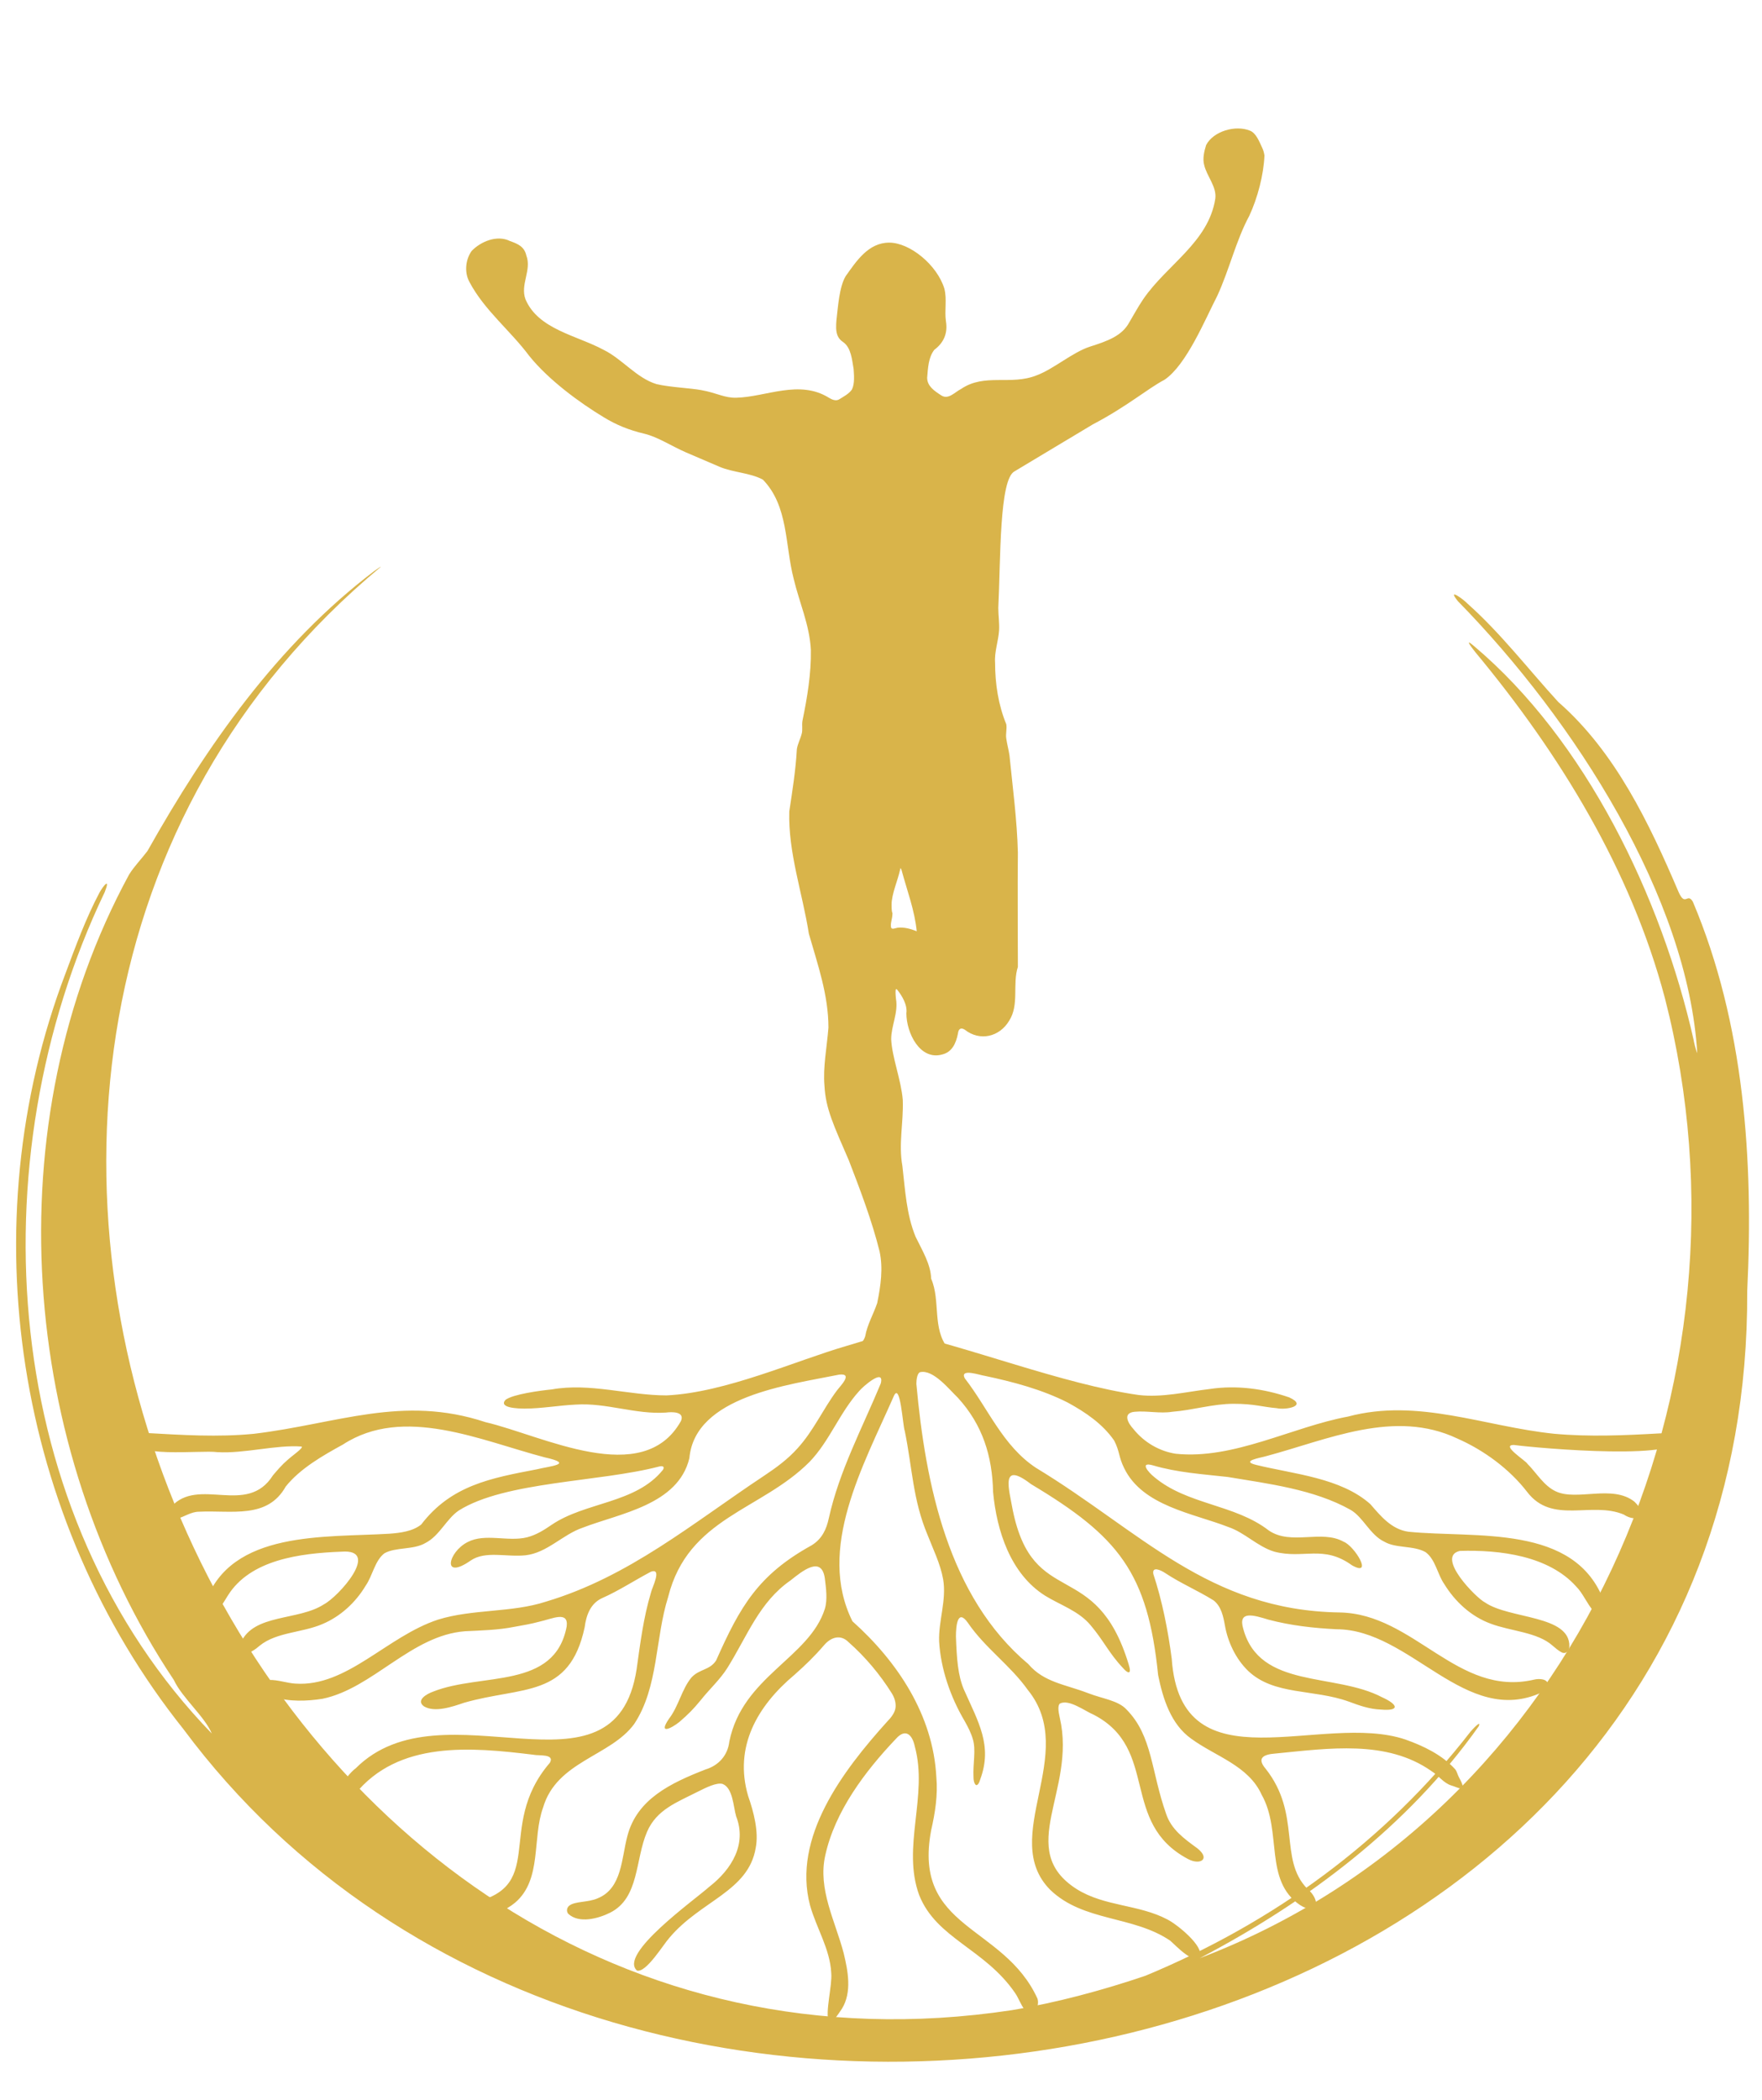
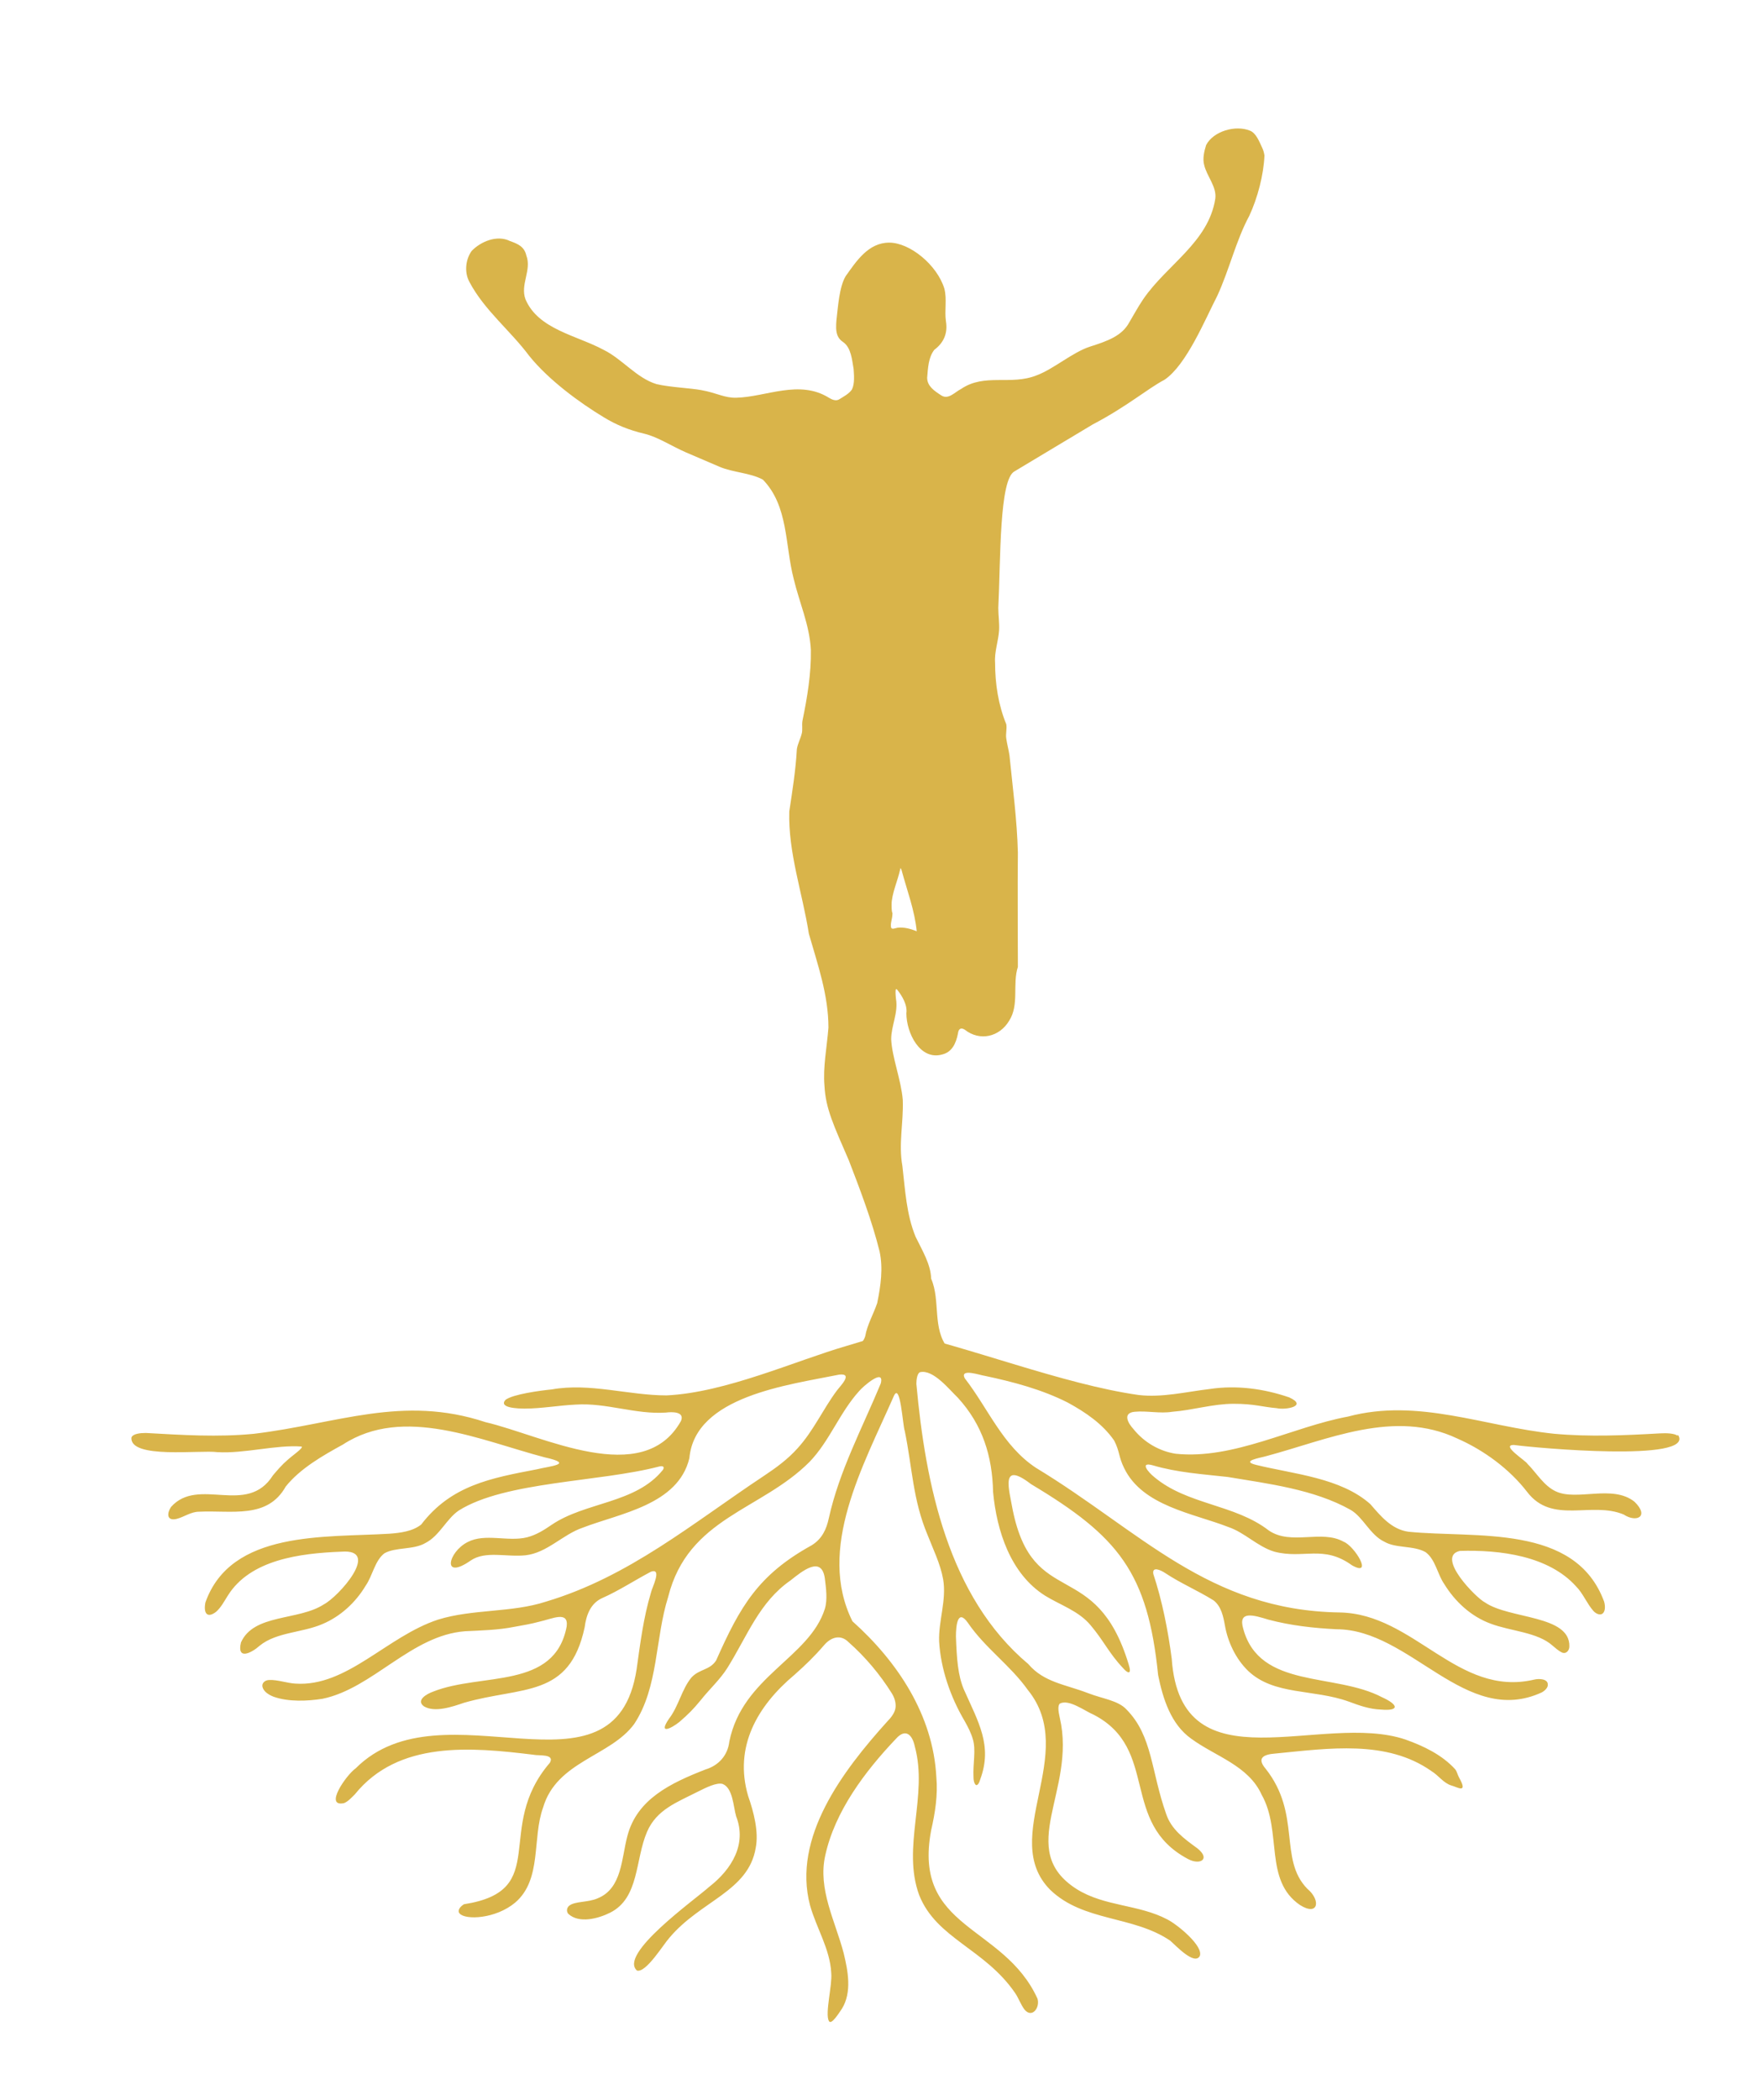
<svg xmlns="http://www.w3.org/2000/svg" version="1.1" viewBox="0 0 440.9 525.3">
  <defs>
    <style> .cls-1 { fill: #d9b44a; } </style>
  </defs>
  <g>
    <g id="Layer_1">
      <g>
        <path class="cls-1" d="M419.8,359.2c-.8-.6-2.7-.7-4.4-.6-8.8.5-17.7.9-26.5.1-17.5-1.8-34-9-51.6-4.3-14,2.6-28.6,10.8-43.1,9.3-3.9-.6-7.8-2.7-10.6-6.2-1.3-1.4-2.8-4,.3-4.3,3-.3,6.4.5,9.4,0,5.2-.4,10.2-2,15.4-2s7.2.8,10.8,1.1c2.1.5,7.9-.5,3.1-2.7-6.4-2.2-13.2-3.1-19.9-2.1-5.9.7-11.9,2.2-17.8,1.5-19-2.7-42.5-12.1-61.2-16.1-3.1,1.2-8.1,2.7-11.8,3.8-12.8,3.7-30.3,11.7-45.1,12.4-9.5,0-19.2-3.2-28.7-1.5-3,.3-9.7,1.2-11.6,2.6-1.9,2.1,3.4,2.2,4.8,2.2,4.2,0,8.5-.8,12.8-1,7.6-.5,14.9,2.5,22.5,2,1.5-.2,4.8-.3,3.8,2.1-9.5,17-34.7,3.6-48.9.3-20.8-6.9-37.1.4-57.9,2.9-9.1.9-18.1.3-27.1-.2-1.5,0-3.2.2-3.6,1.1-.6,5.5,17.3,3.1,21.5,3.7,6.8.4,14.7-1.9,21.1-1.4.4.4-2.3,2.2-3.6,3.4-1.3,1.1-2.5,2.5-3.6,3.8-6.5,10.3-18.6.2-25.5,7.9-1,1.5-1.2,3.6,1.4,3,1.9-.5,3.6-1.8,5.6-1.8,8.2-.4,17.1,1.9,21.7-6.3,3.6-4.5,9.2-7.7,14.3-10.5,15.2-9.9,34.5-1,50.5,3.2,7.7,1.7,1.2,2.2-2,3-11.5,2.2-21.4,4-28.9,13.8-2.1,1.7-5.2,2.1-7.9,2.3-16.2,1-39.7-.9-46.1,17.2-.5,2.5.3,4.1,2.6,2.4,1.3-1.1,2.1-2.7,3-4.1,5.6-9,18-10.6,28.4-11,10.1-.8-.7,11.3-4.4,13.2-6.3,4.1-17.5,2.3-20.7,9.5-1.1,4.6,2.7,2.6,4.7.8,4.2-3.4,10.6-3.2,15.7-5.4,4.5-1.9,8.3-5.4,10.8-9.6,1.7-2.4,2.3-6.3,4.7-8.1,2.8-1.6,7.3-.8,10.3-2.6,3.5-1.8,5.2-6,8.3-8.1,11.6-7.3,35.2-7.1,50.1-11,.8-.2,1.5-.1,1,.8-6.8,8.5-19.4,8-27.9,13.8-1.9,1.3-3.8,2.5-6.1,3.1-4.8,1.2-10.5-1.1-14.9,1.2-4.9,2.5-6.5,9.7.8,4.6,3.7-2.5,8.9-.8,13.7-1.3,5.4-.6,9.3-5.2,14.3-6.9,9.3-3.6,23.9-5.7,26.7-17.4,1.4-15.5,24.7-18.3,37.5-20.9,3.6-.4.2,2.9-.6,4-3.5,4.7-5.8,10-9.8,14.4-2.5,2.8-5.4,4.9-8.4,6.9-17.8,11.8-33.8,25.3-54.6,31.5-8.6,2.8-18.3,1.8-27,4.5-12.8,4.2-22.8,16.9-35.7,16-2-.1-4.5-1-6.5-.9-1.1,0-2,.8-1.7,1.8.3,1.1,1.5,1.9,2.8,2.4,3.7,1.3,8.4,1.1,12.2.5,12.6-2.6,22.2-15.9,35.7-16.9,4.1-.2,8.3-.3,12.3-1.1,2.2-.4,4.1-.7,6.3-1.3,3.2-.7,7.3-2.8,6.8,1.2-3,15.9-21.3,11.5-33.4,16.3-1.7.6-4.4,2.2-2.3,3.7,2.7,1.6,7.1.1,10-.9,14.6-4.2,26.4-1.1,30.2-18.9.4-3.1,1.5-6,4.4-7.3,4.1-1.8,8.2-4.5,12.2-6.6,2.9-1,.2,4.1,0,5.2-1.9,6.3-2.7,12.8-3.6,19.2-5.4,35.1-48.4,2.9-70.3,24.8-2.4,1.7-8,9.8-2.9,8.7,1-.4,1.9-1.4,2.7-2.2,10.9-13.5,29.1-11.8,44.7-9.9,1.2.3,5.4-.3,4.1,2-14.2,16.5.5,32-21.5,35.4-1.3.8-1.6,1.8-1.1,2.3,1.4,1.7,9,1.4,13.9-2.7,6.8-5.8,4.2-16.1,7-23.8,3.4-11.6,16.9-12.8,22.8-20.9,6.1-9.2,5.2-21.4,8.5-31.8,5-19.9,23.3-21.6,35.4-33.8,5-5.2,7.5-12.3,12.4-17.7.9-1.1,6.4-5.9,5.4-1.9-4.6,11.1-10.4,21.9-13,33.7-.6,2.8-1.7,5.2-4.3,6.8-13.4,7.4-17.9,15.3-23.9,28.8-1.6,2.5-4.2,2.1-6.2,4.3-2.4,2.9-3.2,7.2-5.6,10.3-2.8,4.1.6,2.4,2.6.8,2.3-2,3.4-3.1,5.3-5.4,2.2-2.8,4.8-5.1,6.7-8.1,5-8,8-16.5,15.8-21.9,3-2.4,7.8-6.3,8.6-.5.3,2.4.7,5.3,0,7.6-3.9,12.3-20.6,16.9-23.9,33.2-.4,3.5-2.7,6-6,7-8.7,3.4-17.1,7.4-19.5,16.6-1.5,5.5-1.3,13.1-7.4,15.6-2.4,1.1-5.8.7-7.2,1.9-.6.5-.7,1.4-.2,2,2.7,2.5,7.5,1.2,10.5-.3,7.3-3.7,6.2-13.2,9.2-20.2,2.4-5.6,7.5-7.4,12.8-10.1,2-1,4.6-2.3,6.1-1.9,2.6,1,2.7,5.7,3.4,8.1,2.7,6.9-1,13.2-6.8,17.7-3.7,3.3-22.7,16.8-18,20.9,2.3.6,6.7-6.7,8.1-8.2,7.8-9.3,19.8-11.6,21.6-22.5.8-4-.5-9-1.9-13-3.6-12.3,2.3-22.5,11.6-30.3,2.7-2.4,4.9-4.5,7.4-7.4,1.7-2,4.1-2.8,6.1-.8,4.2,3.7,7.9,8.1,10.9,12.9.6,1,1,2.2.9,3.4-.1,1.3-1.1,2.6-2.1,3.6-11.1,12.3-23.8,29-19.3,46,1.6,5.7,5,10.9,5.3,16.9.3,3-1.6,10.1-.6,12,.6,1.2,2.6-2.1,3.3-3.1,2.5-4.1,1.5-9.4.4-13.9-2.1-8-6.5-16-4.6-24.4,2.4-11,9.9-21,17.7-29.2,2.4-2.7,4.1-1,4.7,1.9,3.4,12.3-3.3,25.2,1.1,37.2,4.3,10.9,16.4,13.4,24,24.5.9,1.3,1.4,2.9,2.4,4.2,1.9,2.2,3.9-.6,3.2-2.8-8.5-18.6-31.3-17.2-26.6-42.1,1-4.4,1.7-8.8,1.3-13.3-.8-15.5-9.7-28.9-21-39-9-18.1,2.7-38.9,10.3-56.2,1.7-4.1,2.3,7.5,2.8,8.6,1.9,9.3,2,17.2,5.7,26,1.4,3.6,3.2,7.2,3.9,11.1.9,5.2-1.2,10.4-1,15.6.4,6.8,2.8,13.8,6.4,19.9.8,1.4,1.6,3,2,4.4.9,2.8,0,6.2.2,9.7,0,.9.3,1.8.7,1.9.6,0,.9-1.2,1-1.5,3.1-8.4-.5-14.3-4.1-22.4-1.5-3.5-1.8-7.7-2-13.3,0-2.6.4-7.1,3-3.4,4.3,6.3,10.6,10.6,15,16.8,12.9,15.9-7.4,36.9,5.6,50,8.3,8,20.7,6.4,30,12.7,1.4,1.2,6,6.2,7.4,3.9,1.1-2.5-5.7-8-8.1-9.2-7.2-3.8-15.7-3.2-22.7-7.6-15.5-9.9,0-24.6-4.2-42.8-.2-1-.7-2.9,0-3.6,2.3-1.2,6.3,1.9,8.5,2.8,16.5,8.6,6.4,27,23.6,36.1,3,1.6,5.7,0,2.3-2.7-3.3-2.4-6.5-4.7-7.8-8.6-3.8-10.7-3.4-19.5-9.9-26.1-2.1-2.3-6-2.7-9.6-4.1-5.7-2.2-11.1-2.7-15-7.3-20-16.8-25.7-44.9-28-70.1,0-1,.2-2.6.9-2.9,3.3-.8,7.3,4.3,9.5,6.4,6.2,6.8,8.6,14.6,8.8,23.6.9,9.6,4.3,20.4,13,25.9,3.9,2.4,8.4,3.8,11.4,7.4,3.3,3.9,4.6,7,8.1,10.7,1.2,1.4,2.3,1.8,1.4-1-8.2-26.9-23.9-13.4-29-38.6-.9-5.1-3.2-12.4,4.6-6.4,21.9,13.1,29.2,22.1,31.8,47.8,1.2,5.9,3.2,12.3,8.3,15.9,6,4.4,14.3,6.7,17.6,14,5.2,9.2.5,21.4,9.6,27.6,4.6,2.9,5.3-1.2,1.8-4.1-7.2-7.4-1.4-18.6-10.4-30-2.4-2.8-.3-3.6,2.4-3.8,13.4-1.3,27.9-3.5,39.1,4.4,1.8,1.1,3,3,5,3.6,1.3.3,4.3,2.3,1.9-2-.4-.7-.5-1.5-1-2.1-3.3-3.6-7.9-5.8-12.4-7.4-21-7.1-56.2,12.5-58.5-20.2-.9-7-2.4-14.6-4.6-21.2-.4-2.1,2-.9,2.9-.3,3.9,2.6,8.2,4.4,12.2,6.9,1.9,1.5,2.4,4,2.8,6.2.7,4.1,2.7,8.4,5.8,11.4,6.5,6.2,16.3,4.5,25.2,7.7,2.7,1,5.2,1.9,8.1,2,4.8.4,4.2-1.3.2-3.1-11.8-6.2-30.6-2-34.7-17.1-1.4-4.7,2.7-3.4,6.3-2.3,5.7,1.5,11.2,2.1,17,2.4,18.6,0,32.3,24.6,51.4,15.8.9-.5,1.6-1.3,1.5-2,0-1.4-2.2-1.5-3.4-1.2-19.2,4.5-30-16.5-48.7-16.8-32.8-.5-49.9-20.4-76-36.2-8.3-5.5-11.9-14.8-17.8-22.4-1.3-2.6,4-.7,5-.6,7.1,1.5,14.3,3.4,20.8,6.7,4.4,2.4,8.7,5.3,11.6,9.5,1.4,2.7,1.1,4.1,2.5,6.9,4.6,9.5,17.3,11.3,26,14.7,4.2,1.4,7.3,4.9,11.6,6.2,7.3,1.9,12.2-1.8,19.4,3.4,5.5,3.1.6-4.9-2.1-5.9-5.5-3.1-13.1,1-18.7-2.8-8.5-6.6-20.4-6.4-28.7-13.4-1.4-1.1-3.8-3.9-.3-2.9,6.1,1.8,12.4,2.2,18.7,2.9,10.2,1.7,21.6,3.1,30.7,8.2,3.2,1.8,4.9,6.3,8.5,8,2.9,1.7,7.3.9,10.3,2.6,2.5,1.8,3,5.6,4.7,8,2.7,4.4,6.7,8.1,11.6,9.9,5,1.9,11.7,2.1,15.5,5.5.7.6,1.5,1.3,2.3,1.7,1.1.5,1.9-.5,1.9-1.5.2-7.9-15-6.8-21.1-11-2.1-1-12.5-11.5-6.3-12.9,10-.3,22.2,1.2,29.1,8.9,1.7,1.7,2.7,4.3,4.3,6.1.7.8,1.8,1.2,2.4.6s.6-1.8.3-2.9c-7.2-19.6-32.2-15.8-49-17.5-4.2-.6-6.9-3.9-9.5-6.9-7.4-6.6-19.1-7.5-28.5-9.8-4.2-1,1.1-1.8,2.4-2.2,15.4-4.1,32.1-11.9,47.9-4.4,6.6,2.9,13,7.6,17.4,13.3,6.3,8.3,16.1,2.3,24.2,5.7,3.2,2.1,6.5.5,2.7-3.2-5.5-4.4-14.4-.1-19.7-2.6-3-1.4-4.8-4.6-7.1-6.9-.3-.7-6.9-4.8-3.3-4.7,5,.7,45.4,4.4,41-2.5h-.1v.2Z" />
        <path class="cls-1" d="M253.9,117.9c-3.9,1.9-3.5,22.3-4.1,34.2,0,1.8.3,3.7.2,5.6-.2,2.8-1.2,5.4-1,8.1,0,5.3.8,10.5,2.8,15.4.2,1.2-.2,2.4,0,3.6.2,1.4.6,2.8.8,4.2.8,8,1.9,16.2,2.1,24.3-.1,9.5,0,19.1,0,28.6-1.4,4.3.4,9.5-2.2,13.5-2.4,4-7.3,5.2-11.1,2.2-1.1-.7-1.6,0-1.7,1-.5,2.5-1.5,4.6-3.9,5.2-5.6,1.6-9-5.4-9-10.3.3-2.1-1.1-4.4-2.3-5.9-.1-.1-.2-.2-.3-.1-.2.2-.1,1.5,0,2.4.6,3.5-1.2,6.7-1.2,10.1.2,4.5,2.5,10.2,2.9,15.2.2,5.8-1.1,10.9-.1,16.5.7,6,1,12.1,3.3,17.7,1.7,3.5,3.8,6.9,3.9,10.5,2.4,5.5.2,12.5,4.2,17.4,1.3,1.5,3.5,2.5,3.7,4.3,0,.7-.3,1.1-1.1,1.1-5.2-.6-11.1-2.5-16.1-3.2-1.8-.2-3.9.5-5.5.7-1.4.3-7.9,2.1-6.2-.5,1.2-1.9,3.8-3.1,4.5-5.4.5-2.9,2.1-5.6,3-8.3.9-4.4,1.5-8.7.6-12.9-1.9-7.7-5-15.8-7.7-22.8-3.8-8.8-5.8-12.9-6.1-18.7-.4-4.6.6-9.5,1-14.5,0-8.2-2.7-15.8-4.9-23.5-1.6-10.2-5.2-20.3-4.9-30.6.8-5.3,1.6-10.3,1.9-15.6.2-1.3.9-2.6,1.2-3.8.3-1,0-2.2.2-3.3,1.2-5.8,2.2-11.8,2.1-17.7-.3-6.2-2.9-11.9-4.3-17.8-2.2-8.5-1.3-18.2-7.7-24.8-3.1-1.7-7.5-1.8-10.8-3.2s-6.3-2.7-8.4-3.6c-3.7-1.6-7.1-3.9-10.5-4.7-3.8-.9-7-2.2-10.1-4.1-6-3.6-13.9-9.4-18.7-15.4-4.7-6.3-11.2-11.4-14.9-18.4-1.3-2.3-1.1-5.5.5-7.8,2.3-2.4,6.4-4.1,9.6-2.5,2,.7,3.6,1.4,4.1,3.6,1.4,3.7-1.6,7.3-.2,11,3.2,7.5,12.8,9,19.5,12.6,4.7,2.3,8.3,7.1,13.3,8.6,3.4.8,8.6,1,11.2,1.5,3.9.7,5.8,2,8.8,1.9,7.4-.2,15.7-4.6,23.1,0,.8.5,1.8.9,2.6.4,1.1-.7,2.5-1.4,3.2-2.5.7-1.5.5-3.5.4-5.1-.4-2.2-.6-5.3-2.6-6.7-.6-.4-1.1-.9-1.4-1.6-.5-1.2-.4-2.6-.3-3.9.4-3.4.7-8.3,2.3-11,2.7-3.8,5.7-8.4,10.9-8.4s12,5.6,13.8,11.5c.7,2.7,0,5.4.4,8.2.5,3-.6,5.4-2.9,7.1-1.5,1.9-1.6,4.6-1.8,7,0,2.1,1.8,3.3,3.5,4.4,1.8,1.2,3.4-.8,5-1.6,5.9-4,12.4-.8,18.9-3.4,4.3-1.6,9-5.8,13.4-7.2s8-2.7,9.8-6.1c1.2-2,2.2-3.9,3.5-5.8,5.9-8.6,16.3-14.2,18-25.1.4-3-2.2-5.7-2.8-8.5-.4-1.5,0-3.3.5-4.9,1.8-3.5,7.4-5.1,11-3.6,1.5.6,2.3,2.7,3,4.2.3.6.5,1.3.6,2-.2,4.8-1.7,10.6-3.8,15.1-3.3,6.1-5,13.5-8,20-3,5.8-7.7,17.3-13.2,21-4.2,2.2-9.4,6.7-18,11.2M229.4,233.1c-.5-5.3-2.4-10.2-3.8-15.4-.3-.8-.3-.5-.4,0-.6,2.7-2.1,6-2.1,8.6s.3,1.7.2,2.5c0,1-.6,2.4-.3,3.3.2.5,1,.1,1.6,0,1.6-.2,3.4.3,4.8.9h0Z" />
        <path class="cls-1" d="M275.3,496.3h.3" />
-         <path class="cls-1" d="M437.2,323c1.6-32.6-.7-66.9-13.6-97.4-1.4-2.4-1.9,1.4-3.6-2.5-7.3-17.1-15.8-35-30.1-47.5-7.5-8.2-14.3-17.1-22.6-24.5-1-1.1-5.4-4.3-2.5-.7,29.4,30,57.6,74.4,59.9,113.1,0,0-.3-.7-.6-1.9s-.2-.9-.3-1.4c-8.1-35.9-27-75-55-98.6-2.7-2.3-.3.7.4,1.6,21.1,25.4,38.9,54.4,47.4,86.5,24.9,96.7-21.5,204.1-116.4,240.2,26.9-14.1,52.1-33,69.8-58,.8-1.8-1.6.8-2.1,1.4-21.3,27.5-49.5,47.8-81.3,61-10.6,3.6-22.1,6.7-33.4,8.6C57.8,532.5-53.5,265.5,95.3,141.8c-.2,0-.8.5-1.7,1.1-24.1,18.3-41.9,43.7-56.7,70-1.5,2-3.3,3.8-4.6,5.9-33.8,62.2-27.6,143.3,11.2,201.5,2.1,4.5,7.7,9.1,9.5,13.4C0,379-6.1,290.7,26.2,223.2c1.5-3.8-.3-1.7-1.3.1-3.4,6.4-6,13.5-8.5,20.2-24,63-12.5,136.5,29.5,189.1,109.5,147.3,392.2,91.8,391.3-109.5v-.2h0Z" />
      </g>
    </g>
  </g>
</svg>